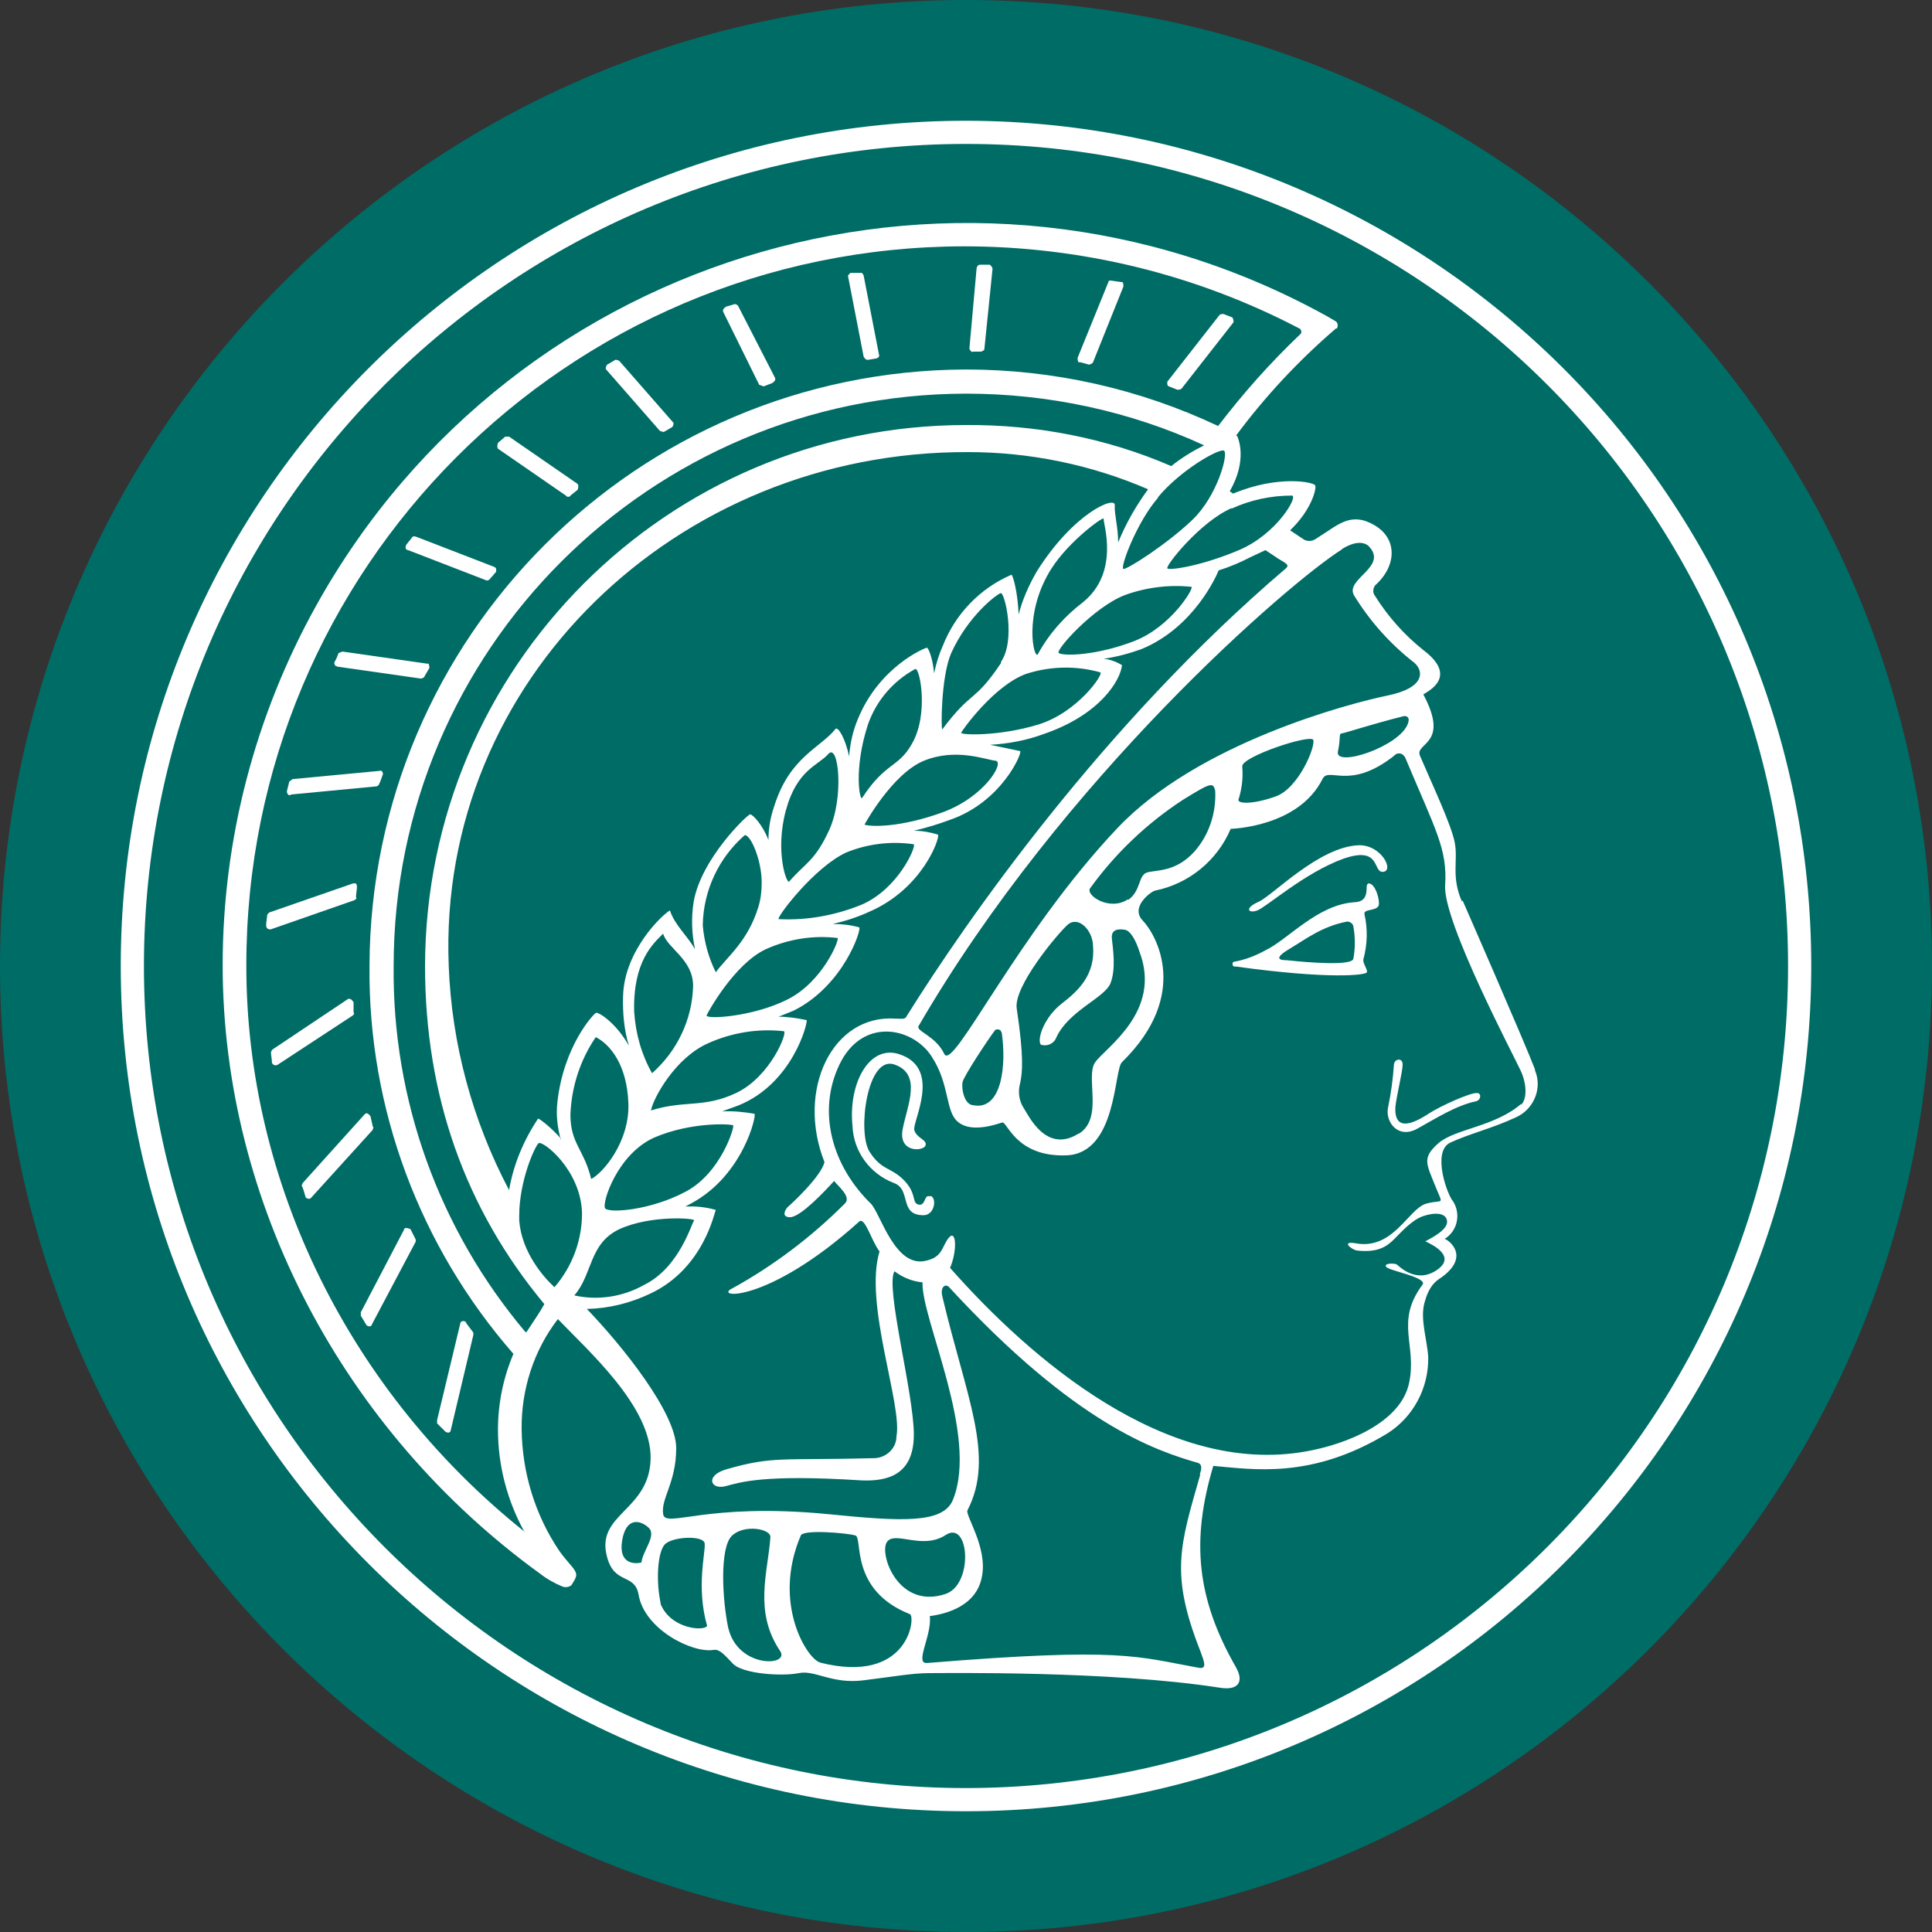
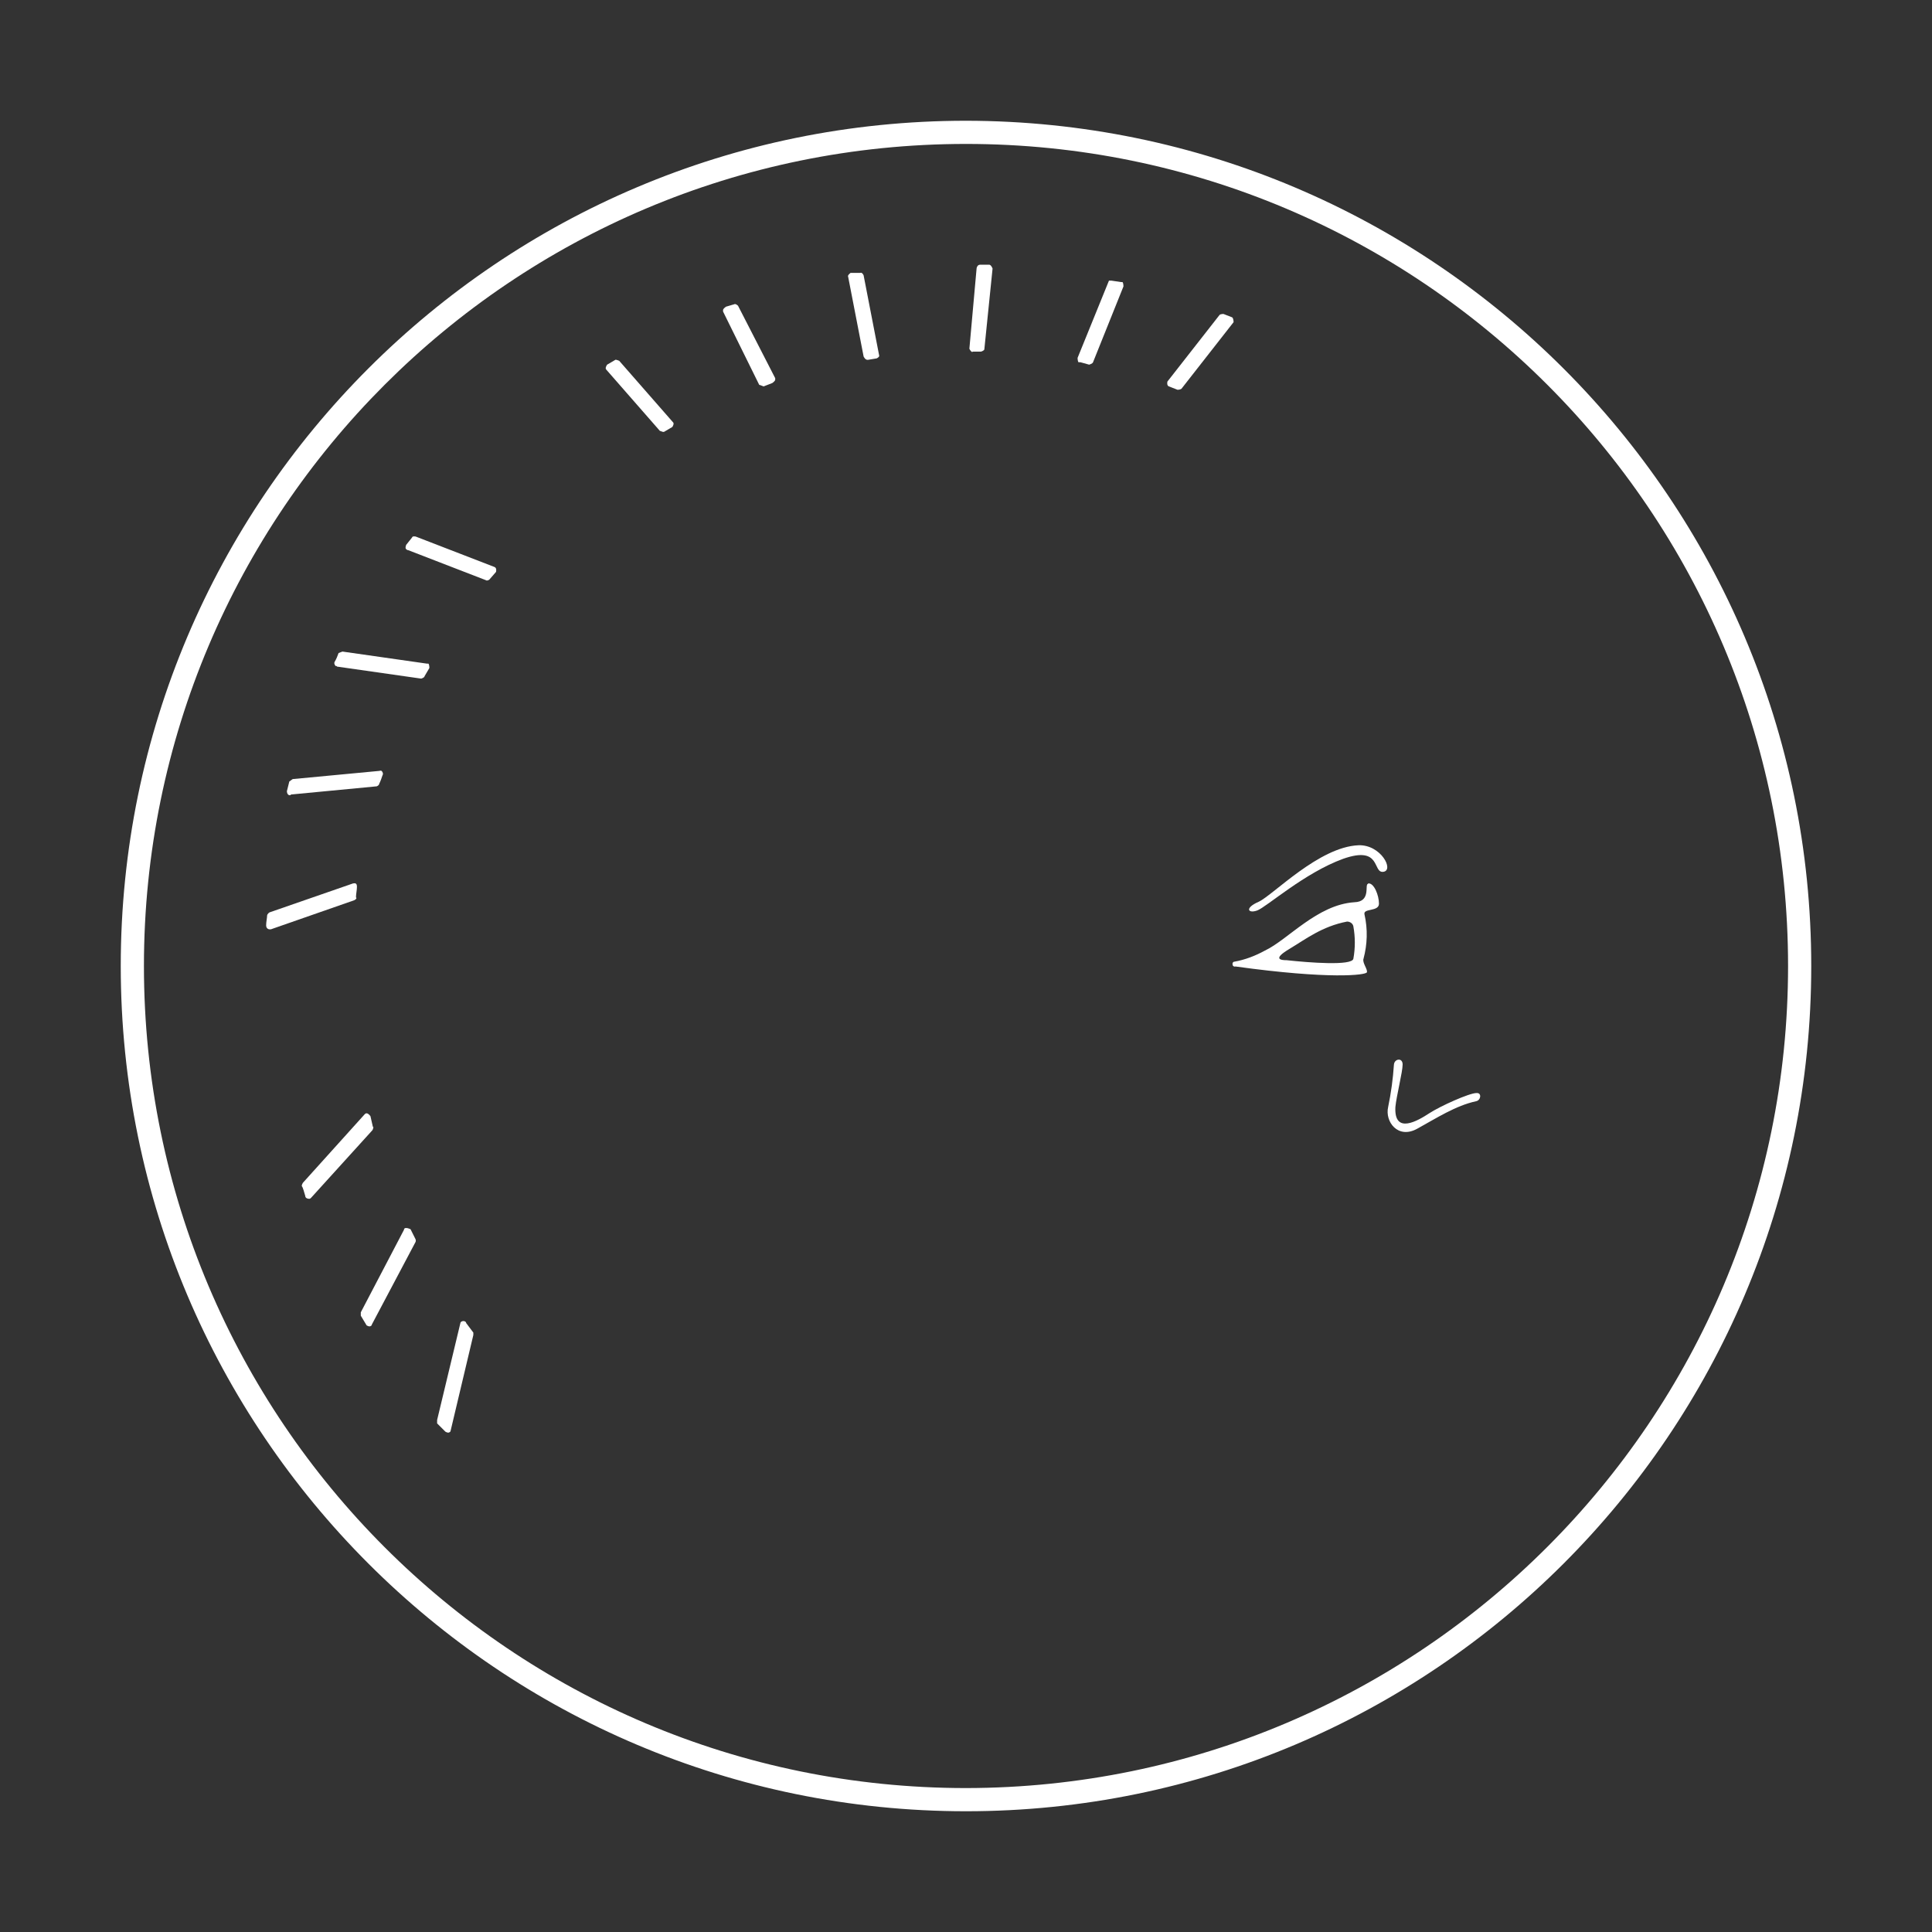
<svg xmlns="http://www.w3.org/2000/svg" width="40" height="40" viewBox="0 0 40 40" fill="none">
  <rect x="0" y="0" width="40" height="40" fill="#333333" stroke="none" />
  <g clip-path="url(#clip0_25_1546)">
-     <path d="M20 40C31.046 40 40 31.046 40 20C40 8.954 31.046 0 20 0C8.954 0 0 8.954 0 20C0 31.046 8.954 40 20 40Z" fill="#006C66" />
    <path fill-rule="evenodd" clip-rule="evenodd" d="M20 2.5C10.34 2.5 2.5 10.34 2.5 20C2.5 29.66 10.34 37.5 20 37.5C29.66 37.5 37.5 29.66 37.5 20C37.5 10.34 29.66 2.51 20 2.5ZM20 37.02C10.6 37.02 2.98 29.4 2.98 20C2.98 10.6 10.6 2.98 20 2.98C29.4 2.98 37.02 10.6 37.02 20C37.02 29.39 29.4 37.01 20 37.02Z" fill="white" />
-     <path fill-rule="evenodd" clip-rule="evenodd" d="M30.27 18.67C30.04 18.15 30.19 17.82 30.12 17.45C30.05 17.08 29.67 16.28 29.4 15.65C29.28 15.37 30.03 15.43 29.47 14.38C29.47 14.35 30.25 14.05 29.47 13.46C29.08 13.15 28.74 12.77 28.47 12.34C28.42 12.28 28.42 12.19 28.47 12.12C28.92 11.72 28.94 11.15 28.45 10.87C27.97 10.59 27.7 10.87 27.33 11.1C27.21 11.18 27.15 11.23 27.01 11.18L26.71 10.98C27.16 10.55 27.26 10.11 27.23 10.05C27.2 9.98 26.46 9.83 25.53 10.22L25.46 10.17C25.84 9.52 25.63 9.05 25.61 9.02H25.59C26.19 8.21 26.89 7.46 27.66 6.8H27.68C27.68 6.8 27.73 6.7 27.65 6.65L27.48 6.55C20.04 2.43 10.67 5.11 6.54 12.55C5.28 14.82 4.61 17.38 4.61 19.98C4.61 24.9 7.11 29.63 11.18 32.58C11.32 32.69 11.48 32.78 11.65 32.85C11.71 32.87 11.78 32.86 11.83 32.82L11.88 32.74C11.88 32.74 11.93 32.66 11.93 32.61C11.93 32.49 11.78 32.39 11.58 32.11C11.08 31.37 10.81 30.49 10.8 29.59C10.79 28.77 11.05 27.96 11.55 27.31C12.17 27.96 13.5 29.13 13.47 30.21C13.44 31.29 12.32 31.34 12.57 32.24C12.72 32.81 13.14 32.57 13.22 33.01C13.34 33.74 14.34 34.23 14.77 34.16C14.89 34.14 14.97 34.23 15.17 34.44C15.37 34.66 16.2 34.71 16.54 34.64C16.87 34.57 17.22 34.87 17.87 34.79C18.52 34.71 18.89 34.64 19.24 34.64C19.59 34.64 22.99 34.59 25.24 34.94C25.64 35.01 25.76 34.82 25.59 34.52C24.77 33.09 24.66 31.89 25.12 30.35C25.95 30.42 27.15 30.63 28.72 29.68C29.26 29.34 29.58 28.74 29.57 28.1C29.55 27.75 29.4 27.32 29.49 26.98C29.58 26.64 29.71 26.53 29.84 26.45C30.44 26.02 30.01 25.68 29.91 25.65C30.17 25.49 30.25 25.15 30.09 24.88C29.97 24.76 29.64 23.85 30.02 23.66C30.4 23.48 30.9 23.36 31.37 23.14C31.75 22.98 31.94 22.54 31.78 22.16C31.78 22.16 31.78 22.15 31.78 22.14C31.55 21.54 30.31 18.71 30.28 18.64L30.27 18.67ZM13.28 32.35C13.16 32.38 12.8 32.4 12.88 31.9C12.96 31.4 13.26 31.47 13.43 31.63C13.6 31.79 13.31 32.1 13.28 32.35ZM27.78 11.37C27.98 11.24 28.2 11.19 28.33 11.3C28.76 11.73 27.85 11.98 28.03 12.32C28.36 12.86 28.78 13.33 29.28 13.72C29.48 13.89 29.51 14.24 28.73 14.4C27.95 14.56 24.8 15.38 23.13 17.15C21.05 19.35 19.73 22.2 19.55 21.82C19.37 21.44 18.95 21.35 19.02 21.24C22 16.11 26.69 12.06 27.79 11.37H27.78ZM29.15 14.98C28.98 15.46 27.63 15.9 27.7 15.56C27.77 15.23 27.7 15.19 27.8 15.18C27.9 15.16 28.38 15 29.05 14.83C29.12 14.81 29.2 14.85 29.15 14.98ZM25.72 15.87C25.69 15.67 27.14 15.19 27.19 15.32C27.24 15.45 26.89 16.32 26.41 16.49C25.93 16.66 25.63 16.64 25.64 16.56C25.71 16.34 25.74 16.11 25.72 15.88V15.87ZM22.33 23.47C21.66 23.89 21.3 23.1 21.2 22.95C21.1 22.8 21.07 22.61 21.12 22.43C21.17 22.2 21.2 21.88 21.05 20.88C20.98 20.43 21.88 19.35 22.1 19.15C22.32 18.95 22.62 19.25 22.63 19.58C22.68 20.18 22.33 20.51 21.98 20.78C21.63 21.05 21.46 21.51 21.55 21.63C21.68 21.67 21.82 21.61 21.87 21.48C22.12 20.93 22.87 20.66 22.99 20.36C23.11 20.06 23.04 19.63 23.02 19.43C23 19.23 23.17 19.23 23.29 19.25C23.41 19.27 23.52 19.48 23.59 19.7C24.07 20.95 22.87 21.7 22.67 22C22.47 22.3 22.85 23.15 22.34 23.47H22.33ZM23.35 18.62C22.98 18.87 22.47 18.54 22.57 18.39C23.09 17.67 23.74 17.05 24.49 16.56C25.06 16.21 25.12 16.18 25.16 16.38C25.18 16.84 25.03 17.29 24.73 17.63C24.35 18.05 23.96 18.01 23.76 18.06C23.56 18.11 23.63 18.44 23.36 18.63L23.35 18.62ZM20.13 22.88C19.96 22.85 19.9 22.53 19.93 22.4C19.96 22.27 20.45 21.53 20.6 21.33C20.64 21.3 20.69 21.31 20.72 21.34C20.72 21.35 20.73 21.36 20.74 21.38C20.84 22.06 20.74 23.01 20.14 22.88H20.13ZM25.5 10.53C25.89 10.35 26.32 10.26 26.75 10.26C26.88 10.28 26.43 11.06 25.65 11.39C24.87 11.72 24.23 11.81 24.17 11.77C24.11 11.73 24.85 10.8 25.5 10.52V10.53ZM11.62 23.58C11.37 23.3 11.15 23.15 11.14 23.16C10.84 23.61 10.63 24.11 10.54 24.64C9.78 23.2 9.35 21.61 9.29 19.99C9.06 14.09 14.01 9.34 20.04 9.36C21.32 9.36 22.59 9.62 23.77 10.13C23.52 10.47 23.31 10.84 23.15 11.23C23.15 10.91 23.07 10.66 23.08 10.46C23.1 10.26 22.23 10.61 21.46 11.84C21.3 12.12 21.17 12.41 21.09 12.72C21.07 12.25 20.97 11.9 20.94 11.9C20.29 12.18 19.78 12.71 19.52 13.37C19.44 13.55 19.38 13.74 19.34 13.94C19.31 13.62 19.22 13.41 19.19 13.41C19.16 13.41 18.21 13.79 17.76 14.89C17.66 15.13 17.6 15.39 17.58 15.66C17.5 15.28 17.35 15.04 17.3 15.09C16.98 15.49 16.35 15.67 16.03 16.69C15.95 16.92 15.91 17.15 15.91 17.39C15.78 17.06 15.58 16.86 15.53 16.86C15.48 16.86 14.51 17.78 14.36 18.68C14.31 19 14.32 19.33 14.39 19.65C14.21 19.35 13.97 19.15 13.87 18.85C13.72 18.93 12.92 19.68 12.9 20.63C12.89 20.97 12.92 21.32 13.02 21.65C12.75 21.17 12.39 20.95 12.34 20.97C12.29 20.99 11.67 21.65 11.54 22.82C11.51 23.08 11.54 23.34 11.61 23.59L11.62 23.58ZM23.97 10.3C24.44 9.73 25.24 9.28 25.34 9.33C25.44 9.38 25.21 10.26 24.69 10.76C24.17 11.26 23.34 11.79 23.26 11.78C23.18 11.76 23.54 10.8 23.98 10.3H23.97ZM22.42 12.47C22.04 12.76 21.72 13.12 21.49 13.54C21.41 13.69 21.17 12.71 21.77 11.77C22.14 11.19 22.87 10.67 22.85 10.74C22.83 10.81 23.2 11.84 22.42 12.47ZM20.73 13.72C20.16 14.57 20.13 14.27 19.51 15.1C19.48 15.13 19.48 14.02 19.69 13.53C20.04 12.75 20.64 12.3 20.72 12.28C20.8 12.26 21.04 13.25 20.72 13.71L20.73 13.72ZM18.88 15.4C18.6 15.9 18.33 15.78 17.85 16.52C17.8 16.59 17.67 15.92 17.97 15C18.14 14.51 18.49 14.1 18.95 13.85C19.05 13.83 19.23 14.8 18.88 15.4ZM17.17 17.18C16.87 17.83 16.69 17.85 16.34 18.25C16.29 18.32 16.04 17.63 16.27 16.78C16.5 15.93 16.94 15.85 17.15 15.61C17.36 15.37 17.48 16.49 17.17 17.18ZM15.77 18.28C15.77 18.45 15.75 18.62 15.7 18.78C15.48 19.5 15.05 19.81 14.82 20.13C14.67 19.83 14.58 19.5 14.55 19.16C14.56 18.44 14.88 17.76 15.42 17.29C15.55 17.29 15.77 17.82 15.77 18.27V18.28ZM14.35 20.42C14.33 21.11 14.02 21.76 13.5 22.22C13.28 21.83 13.16 21.4 13.13 20.95C13.1 19.9 13.53 19.53 13.73 19.33C13.81 19.63 14.35 19.86 14.35 20.41V20.42ZM12.33 21.47C12.63 21.62 12.98 22.04 13.01 22.84C13.04 23.64 12.48 24.29 12.24 24.41C12.09 23.79 11.81 23.68 11.81 23.08C11.83 22.51 12.01 21.95 12.33 21.48V21.47ZM13.55 23.55C14.32 23.22 15.15 23.27 15.18 23.3C15.21 23.33 14.93 24.28 14.2 24.67C13.47 25.06 12.62 25.12 12.53 25.02C12.45 24.92 12.78 23.89 13.55 23.55ZM13.48 22.98C13.53 22.73 13.98 21.9 14.66 21.6C15.15 21.38 15.69 21.29 16.23 21.35C16.31 21.38 15.95 22.28 15.26 22.62C14.58 22.95 14.18 22.77 13.48 22.99V22.98ZM14.63 21.02C14.66 20.95 15.21 19.95 15.86 19.65C16.33 19.44 16.84 19.36 17.34 19.42C17.39 19.44 17.04 20.32 16.31 20.69C15.58 21.06 14.59 21.11 14.63 21.02ZM16.12 19.03C16.07 19 16.85 17.96 17.52 17.65C17.96 17.47 18.45 17.41 18.92 17.48C18.97 17.53 18.6 18.4 17.84 18.73C17.3 18.95 16.71 19.06 16.12 19.03ZM17.9 17.07C17.9 17.07 18.47 16.02 19.13 15.75C19.79 15.48 20.41 15.73 20.61 15.75C20.81 15.77 20.39 16.5 19.51 16.82C18.63 17.14 18.01 17.12 17.89 17.07H17.9ZM19.9 15.17C19.92 15.12 20.58 14.19 21.25 13.95C21.75 13.79 22.28 13.78 22.78 13.92C22.86 13.95 22.31 14.75 21.5 15C20.68 15.25 19.88 15.22 19.9 15.17ZM21.92 13.52C21.84 13.47 22.64 12.57 23.29 12.32C23.73 12.16 24.21 12.1 24.67 12.15C24.72 12.18 24.25 12.97 23.49 13.27C22.72 13.57 22.02 13.59 21.92 13.52ZM10.87 31.72C7.27 28.85 5.1 24.52 5.1 20C5.09 11.78 11.74 5.11 19.96 5.1C22.38 5.1 24.76 5.68 26.9 6.8C26.93 6.81 26.95 6.85 26.94 6.89C26.94 6.9 26.93 6.91 26.92 6.92C26.3 7.51 25.74 8.14 25.22 8.82C23.59 8.05 21.81 7.65 20 7.65C13.19 7.67 7.67 13.19 7.65 20C7.62 22.95 8.69 25.81 10.63 28.03C10.42 28.52 10.31 29.06 10.31 29.6C10.31 30.34 10.5 31.07 10.86 31.72H10.87ZM10.9 27.58H10.88C9.09 25.46 8.12 22.77 8.15 20C8.15 13.46 13.46 8.16 20 8.15C21.7 8.15 23.39 8.51 24.93 9.22C24.69 9.34 24.46 9.48 24.25 9.65C22.91 9.07 21.46 8.79 20 8.8C13.82 8.8 8.81 13.82 8.8 20C8.8 22.68 9.63 25.03 11.27 27C11.19 27.15 11.05 27.35 10.9 27.58ZM11.48 26.65C11.26 26.45 10.8 25.93 10.75 25.27V25.17C10.75 24.45 11.07 23.74 11.15 23.67C11.23 23.6 12.03 24.22 12.05 25.12C12.05 25.68 11.85 26.22 11.48 26.65ZM12.82 25.45C13.47 25.15 14.42 25.22 14.37 25.27C14.32 25.32 14.07 26.24 13.34 26.6C12.9 26.85 12.38 26.93 11.89 26.82C12.27 26.39 12.19 25.75 12.82 25.45ZM13.68 33.2C13.58 32.75 13.61 32.15 13.76 31.98C13.91 31.81 14.58 31.78 14.59 31.96C14.61 32.14 14.41 32.86 14.64 33.66C14.59 33.78 13.87 33.73 13.67 33.19L13.68 33.2ZM13.73 31.35C13.68 31.02 14 30.7 14 29.98C14 29.26 12.9 27.88 12.15 27.1C12.61 27.09 13.05 26.98 13.47 26.78C14.57 26.26 14.79 25.1 14.82 25.05C14.61 24.99 14.4 24.97 14.19 24.98L14.32 24.91C15.39 24.33 15.67 23.08 15.62 23.06C15.4 23.02 15.18 23 14.95 23.01L15.28 22.89C16.41 22.44 16.73 21.17 16.7 21.12C16.51 21.08 16.31 21.05 16.12 21.05L16.44 20.92C17.47 20.4 17.84 19.24 17.79 19.2C17.61 19.15 17.43 19.13 17.24 19.13C17.5 19.07 17.75 18.99 17.99 18.88C19.11 18.4 19.47 17.33 19.42 17.28C19.26 17.23 19.09 17.2 18.92 17.2C19.17 17.14 19.41 17.07 19.65 16.98C20.75 16.61 21.18 15.56 21.12 15.55L20.5 15.42C20.87 15.4 21.25 15.33 21.6 15.2C22.78 14.8 23.2 14.08 23.23 13.77C23.11 13.7 22.98 13.65 22.85 13.64C23.12 13.6 23.38 13.53 23.63 13.44C24.73 12.99 25.2 11.89 25.23 11.81C25.45 11.74 25.67 11.65 25.88 11.54L26.2 11.39L26.47 11.57C26.64 11.67 26.7 11.7 26.62 11.77C22.84 14.99 20 19.07 18.77 21.04C18.74 21.11 18.67 21.09 18.55 21.09C17.23 20.99 16.48 22.57 17.07 24.06C17 24.36 16.37 24.94 16.32 24.98C16.27 25.02 16.15 25.21 16.37 25.2C16.59 25.18 17.07 24.67 17.27 24.45C17.34 24.55 17.64 24.78 17.49 24.92C16.8 25.61 16.02 26.2 15.17 26.67C14.74 26.87 15.87 27.02 17.79 25.29C17.91 25.19 18.04 25.69 18.21 25.91C17.88 26.99 18.69 29.09 18.56 29.74C18.56 29.99 18.34 30.19 18.09 30.19C16.19 30.24 16.01 30.14 15.04 30.42C14.59 30.55 14.71 30.85 15.02 30.77C15.33 30.69 15.79 30.52 17.84 30.65C18.36 30.67 18.92 30.55 18.92 29.7C18.92 28.85 18.32 26.63 18.52 26.32C18.69 26.45 18.89 26.53 19.1 26.55C19.07 27.3 20.27 29.72 19.73 31.05C19.53 31.55 18.66 31.5 17.16 31.35C14.61 31.1 13.78 31.65 13.73 31.35ZM19.58 33C18.6 33.33 18.2 32.18 18.36 31.93C18.52 31.68 19.09 32.1 19.58 31.78C20.07 31.46 20.16 32.8 19.58 33ZM15.08 33.72C14.95 33.1 14.9 32.05 15.15 31.8C15.4 31.55 15.97 31.65 15.95 31.83C15.9 32.55 15.6 33.36 16.15 34.18C16.37 34.5 15.28 34.55 15.08 33.71V33.72ZM16.98 34.42C16.71 34.35 15.98 33.19 16.58 31.79C16.63 31.66 17.55 31.74 17.71 31.79C17.87 31.84 17.58 32.92 18.84 33.42C18.96 33.47 18.82 34.89 16.97 34.42H16.98ZM24.85 30.53C24.43 32 24.22 32.58 24.85 34.18C24.93 34.4 25 34.56 24.82 34.53C23.54 34.3 23.25 34.1 19.2 34.43C18.92 34.46 19.3 33.86 19.25 33.46C19.62 33.41 20.22 33.24 20.33 32.64C20.45 32.04 19.98 31.37 20.03 31.27C20.61 30.15 20 28.92 19.51 26.84C19.46 26.64 19.58 26.56 19.66 26.66C22.26 29.48 23.91 30.03 24.81 30.29C24.89 30.32 24.88 30.42 24.84 30.52L24.85 30.53ZM31.5 22.85C30.95 23.33 30.12 23.37 29.78 23.67C29.44 23.97 29.53 24.09 29.71 24.54C29.89 24.99 29.89 24.82 29.53 24.92C29.16 25.02 28.85 25.89 28.06 25.74C27.76 25.69 27.98 25.87 28.09 25.89C28.52 25.94 28.71 25.81 28.86 25.66C29.01 25.51 29.23 25.26 29.46 25.18C29.69 25.1 29.94 25.1 29.96 25.28C29.98 25.46 29.64 25.63 29.51 25.7C29.68 25.78 30.16 26.02 29.74 26.3C29.32 26.58 28.97 26.22 28.92 26.18C28.87 26.15 28.64 26.15 28.7 26.23C28.76 26.31 29.57 26.45 29.45 26.6C28.87 27.38 29.35 27.85 29.17 28.65C28.99 29.45 27.89 29.9 27.04 30.05C24.14 30.57 21.32 28.12 19.67 26.25C19.82 25.9 19.8 25.45 19.65 25.62C19.5 25.79 19.53 26.02 19.18 26.1C18.53 26.27 18.23 25.12 18.03 24.92C17.23 24.14 16.91 23.02 17.38 22.04C17.85 21.06 18.88 21.26 19.28 21.86C19.68 22.46 19.56 23.03 19.85 23.24C20.13 23.46 20.65 23.27 20.75 23.24C20.85 23.21 21.03 23.96 22.08 23.92C23.13 23.88 23.06 22.14 23.23 21.99C24.66 20.59 23.93 19.34 23.66 19.06C23.39 18.78 23.83 18.46 23.91 18.44C24.61 18.3 25.2 17.82 25.48 17.16C25.48 17.16 26.88 17.13 27.38 16.13C27.51 15.86 27.93 16.38 28.86 15.65C28.91 15.59 28.99 15.58 29.05 15.63C29.07 15.65 29.09 15.67 29.1 15.7C29.72 17.18 29.97 17.58 29.92 18.33C29.87 19.08 31.37 21.91 31.49 22.18C31.61 22.45 31.62 22.75 31.49 22.88L31.5 22.85Z" fill="white" />
    <path fill-rule="evenodd" clip-rule="evenodd" d="M28.13 17.5C27.31 17.53 26.36 18.53 26.06 18.67C25.76 18.8 25.84 18.92 26.03 18.85C26.22 18.78 27.01 18.07 27.81 17.78C28.61 17.5 28.41 18.08 28.64 18.05C28.87 18.02 28.59 17.48 28.12 17.5H28.13Z" fill="white" />
    <path fill-rule="evenodd" clip-rule="evenodd" d="M28.32 18.3C28.25 18.32 28.39 18.67 28.04 18.68C27.27 18.73 26.66 19.46 26.19 19.68C25.99 19.79 25.78 19.87 25.56 19.91C25.53 19.91 25.51 19.94 25.52 19.97C25.52 20 25.55 20.02 25.58 20.01C27.53 20.28 28.28 20.19 28.3 20.13C28.32 20.07 28.2 19.93 28.23 19.85C28.31 19.55 28.32 19.24 28.25 18.93C28.22 18.8 28.55 18.88 28.55 18.71C28.55 18.54 28.45 18.28 28.33 18.29L28.32 18.3ZM28.02 19.85C27.99 20 27.1 19.93 26.64 19.88C26.52 19.88 26.34 19.86 26.69 19.65C27.04 19.44 27.37 19.18 27.89 19.08C27.95 19.08 28.01 19.12 28.02 19.18C28.06 19.4 28.06 19.63 28.02 19.85Z" fill="white" />
    <path fill-rule="evenodd" clip-rule="evenodd" d="M30.57 22.63C30.42 22.63 29.82 22.9 29.59 23.05C29.36 23.2 28.86 23.5 28.89 22.92C28.91 22.7 29.04 22.19 29.04 22.04C29.04 21.89 28.87 21.92 28.86 22.04C28.84 22.34 28.8 22.63 28.74 22.92C28.67 23.22 28.94 23.59 29.34 23.37C29.74 23.15 30.14 22.89 30.56 22.8C30.66 22.78 30.68 22.63 30.58 22.63H30.57Z" fill="white" />
-     <path fill-rule="evenodd" clip-rule="evenodd" d="M19.25 24.77C19.13 24.72 19.17 24.97 19.02 24.94C18.87 24.91 18.99 24.72 18.72 24.44C18.45 24.16 18.25 24.24 18 23.84C17.75 23.44 17.95 21.84 18.52 22.04C19.09 22.24 18.79 22.87 18.69 23.37C18.59 23.87 19.11 23.84 19.16 23.72C19.21 23.6 18.98 23.57 18.93 23.4C18.88 23.23 19.51 22.13 18.63 21.83C18 21.61 17.56 22.43 17.65 23.31C17.67 23.84 18.01 24.3 18.5 24.49C18.88 24.62 18.6 25.16 19.12 25.16C19.35 25.16 19.4 24.81 19.27 24.76L19.25 24.77Z" fill="white" />
    <path fill-rule="evenodd" clip-rule="evenodd" d="M24.38 8.07C24.38 8.07 24.43 8.07 24.46 8.05L25.54 6.67C25.54 6.67 25.54 6.59 25.51 6.57L25.33 6.5C25.33 6.5 25.27 6.5 25.25 6.52L24.17 7.9C24.17 7.9 24.15 7.98 24.2 8L24.38 8.07Z" fill="white" />
    <path fill-rule="evenodd" clip-rule="evenodd" d="M22.37 7.5L22.55 7.55C22.55 7.55 22.62 7.53 22.63 7.5L23.26 5.93C23.26 5.93 23.26 5.86 23.24 5.84C23.24 5.84 23.22 5.84 23.21 5.84L23.01 5.81H22.96L22.31 7.41C22.31 7.41 22.31 7.48 22.33 7.5C22.33 7.5 22.35 7.5 22.36 7.5H22.37Z" fill="white" />
    <path fill-rule="evenodd" clip-rule="evenodd" d="M20.13 7.28H20.31C20.31 7.28 20.38 7.26 20.38 7.23L20.55 5.56C20.55 5.56 20.52 5.48 20.48 5.48H20.3C20.25 5.48 20.23 5.51 20.22 5.55L20.07 7.22C20.07 7.22 20.1 7.29 20.14 7.29L20.13 7.28Z" fill="white" />
    <path fill-rule="evenodd" clip-rule="evenodd" d="M17.97 7.45L18.15 7.42C18.15 7.42 18.22 7.39 18.2 7.35L17.88 5.7C17.88 5.7 17.85 5.63 17.81 5.65H17.61C17.61 5.65 17.54 5.7 17.56 5.73L17.88 7.38C17.88 7.38 17.91 7.45 17.96 7.45H17.97Z" fill="white" />
    <path fill-rule="evenodd" clip-rule="evenodd" d="M15.73 7.97L15.81 8L15.99 7.93C15.99 7.93 16.05 7.89 16.05 7.86C16.05 7.86 16.05 7.84 16.05 7.83L15.28 6.33C15.28 6.33 15.23 6.28 15.2 6.3L15.03 6.35C15.03 6.35 14.97 6.39 14.97 6.42C14.97 6.42 14.97 6.44 14.97 6.45L15.72 7.97H15.73Z" fill="white" />
    <path fill-rule="evenodd" clip-rule="evenodd" d="M13.67 8.92C13.67 8.92 13.72 8.95 13.75 8.94L13.92 8.84C13.92 8.84 13.96 8.78 13.94 8.75L12.82 7.47C12.82 7.47 12.75 7.44 12.74 7.45L12.57 7.55C12.57 7.55 12.52 7.62 12.55 7.65L13.67 8.93V8.92Z" fill="white" />
-     <path fill-rule="evenodd" clip-rule="evenodd" d="M11.73 10.28C11.73 10.28 11.8 10.3 11.81 10.26L11.96 10.14C11.96 10.14 11.99 10.06 11.96 10.02L10.54 9.04H10.46L10.31 9.17C10.31 9.17 10.28 9.25 10.31 9.29L11.73 10.27V10.28Z" fill="white" />
    <path fill-rule="evenodd" clip-rule="evenodd" d="M10.07 12.02C10.07 12.02 10.12 12.02 10.14 11.99L10.27 11.84C10.27 11.84 10.29 11.76 10.24 11.74L8.61 11.11C8.61 11.11 8.54 11.09 8.53 11.13L8.41 11.28C8.41 11.28 8.38 11.35 8.41 11.37C8.42 11.38 8.43 11.39 8.45 11.39L10.08 12.02H10.07Z" fill="white" />
    <path fill-rule="evenodd" clip-rule="evenodd" d="M6.97 13.8L8.72 14.05C8.72 14.05 8.79 14.03 8.79 14L8.89 13.83C8.89 13.83 8.89 13.76 8.87 13.74C8.87 13.74 8.85 13.74 8.84 13.74L7.09 13.49L7.01 13.52C6.99 13.58 6.96 13.65 6.93 13.7C6.91 13.73 6.93 13.77 6.95 13.79C6.95 13.79 6.97 13.79 6.98 13.79L6.97 13.8Z" fill="white" />
    <path fill-rule="evenodd" clip-rule="evenodd" d="M6.02 16.45L7.8 16.28C7.8 16.28 7.85 16.26 7.85 16.23C7.88 16.17 7.9 16.11 7.92 16.05C7.94 16.02 7.92 15.98 7.9 15.96C7.89 15.96 7.87 15.95 7.86 15.96L6.06 16.13L5.99 16.18L5.94 16.38C5.94 16.43 5.97 16.48 6.02 16.46V16.45Z" fill="white" />
    <path fill-rule="evenodd" clip-rule="evenodd" d="M7.37 18.58C7.37 18.51 7.39 18.43 7.39 18.36C7.39 18.29 7.36 18.28 7.31 18.29L5.58 18.89C5.58 18.89 5.53 18.92 5.53 18.96C5.53 19 5.51 19.09 5.51 19.16C5.51 19.2 5.53 19.23 5.57 19.24C5.58 19.24 5.6 19.24 5.61 19.24L7.33 18.64C7.33 18.64 7.38 18.62 7.38 18.59L7.37 18.58Z" fill="white" />
-     <path fill-rule="evenodd" clip-rule="evenodd" d="M7.32 20.97V20.75C7.32 20.75 7.27 20.67 7.23 20.68H7.21L5.64 21.73C5.64 21.73 5.61 21.76 5.61 21.8C5.61 21.84 5.63 21.93 5.63 22C5.64 22.04 5.69 22.07 5.73 22.05C5.73 22.05 5.73 22.05 5.74 22.05L7.31 21.02C7.31 21.02 7.34 20.99 7.33 20.97H7.32Z" fill="white" />
    <path fill-rule="evenodd" clip-rule="evenodd" d="M7.72 23.33L7.67 23.11C7.67 23.11 7.63 23.05 7.59 23.05C7.57 23.05 7.56 23.06 7.55 23.07L6.27 24.49C6.27 24.49 6.24 24.54 6.25 24.56C6.27 24.58 6.3 24.69 6.32 24.76C6.32 24.8 6.36 24.82 6.4 24.82C6.42 24.82 6.43 24.81 6.44 24.8L7.71 23.4C7.71 23.4 7.73 23.37 7.73 23.33H7.72Z" fill="white" />
    <path fill-rule="evenodd" clip-rule="evenodd" d="M8.37 25.45L7.47 27.17C7.47 27.17 7.47 27.22 7.47 27.24L7.59 27.44C7.59 27.44 7.65 27.48 7.68 27.45C7.69 27.45 7.7 27.43 7.7 27.42L8.6 25.72C8.6 25.72 8.62 25.69 8.6 25.65L8.5 25.45C8.5 25.45 8.42 25.41 8.38 25.43C8.38 25.43 8.37 25.44 8.36 25.45H8.37Z" fill="white" />
    <path fill-rule="evenodd" clip-rule="evenodd" d="M9.65 27.38C9.62 27.33 9.53 27.35 9.53 27.4L9.05 29.4C9.05 29.4 9.05 29.45 9.05 29.47L9.22 29.64C9.22 29.64 9.28 29.68 9.31 29.65C9.32 29.65 9.33 29.63 9.33 29.62L9.8 27.64C9.8 27.64 9.8 27.61 9.8 27.59L9.65 27.39V27.38Z" fill="white" />
  </g>
  <defs>
    <clipPath id="clip0_25_1546">
      <rect width="40" height="40" fill="white" />
    </clipPath>
  </defs>
</svg>